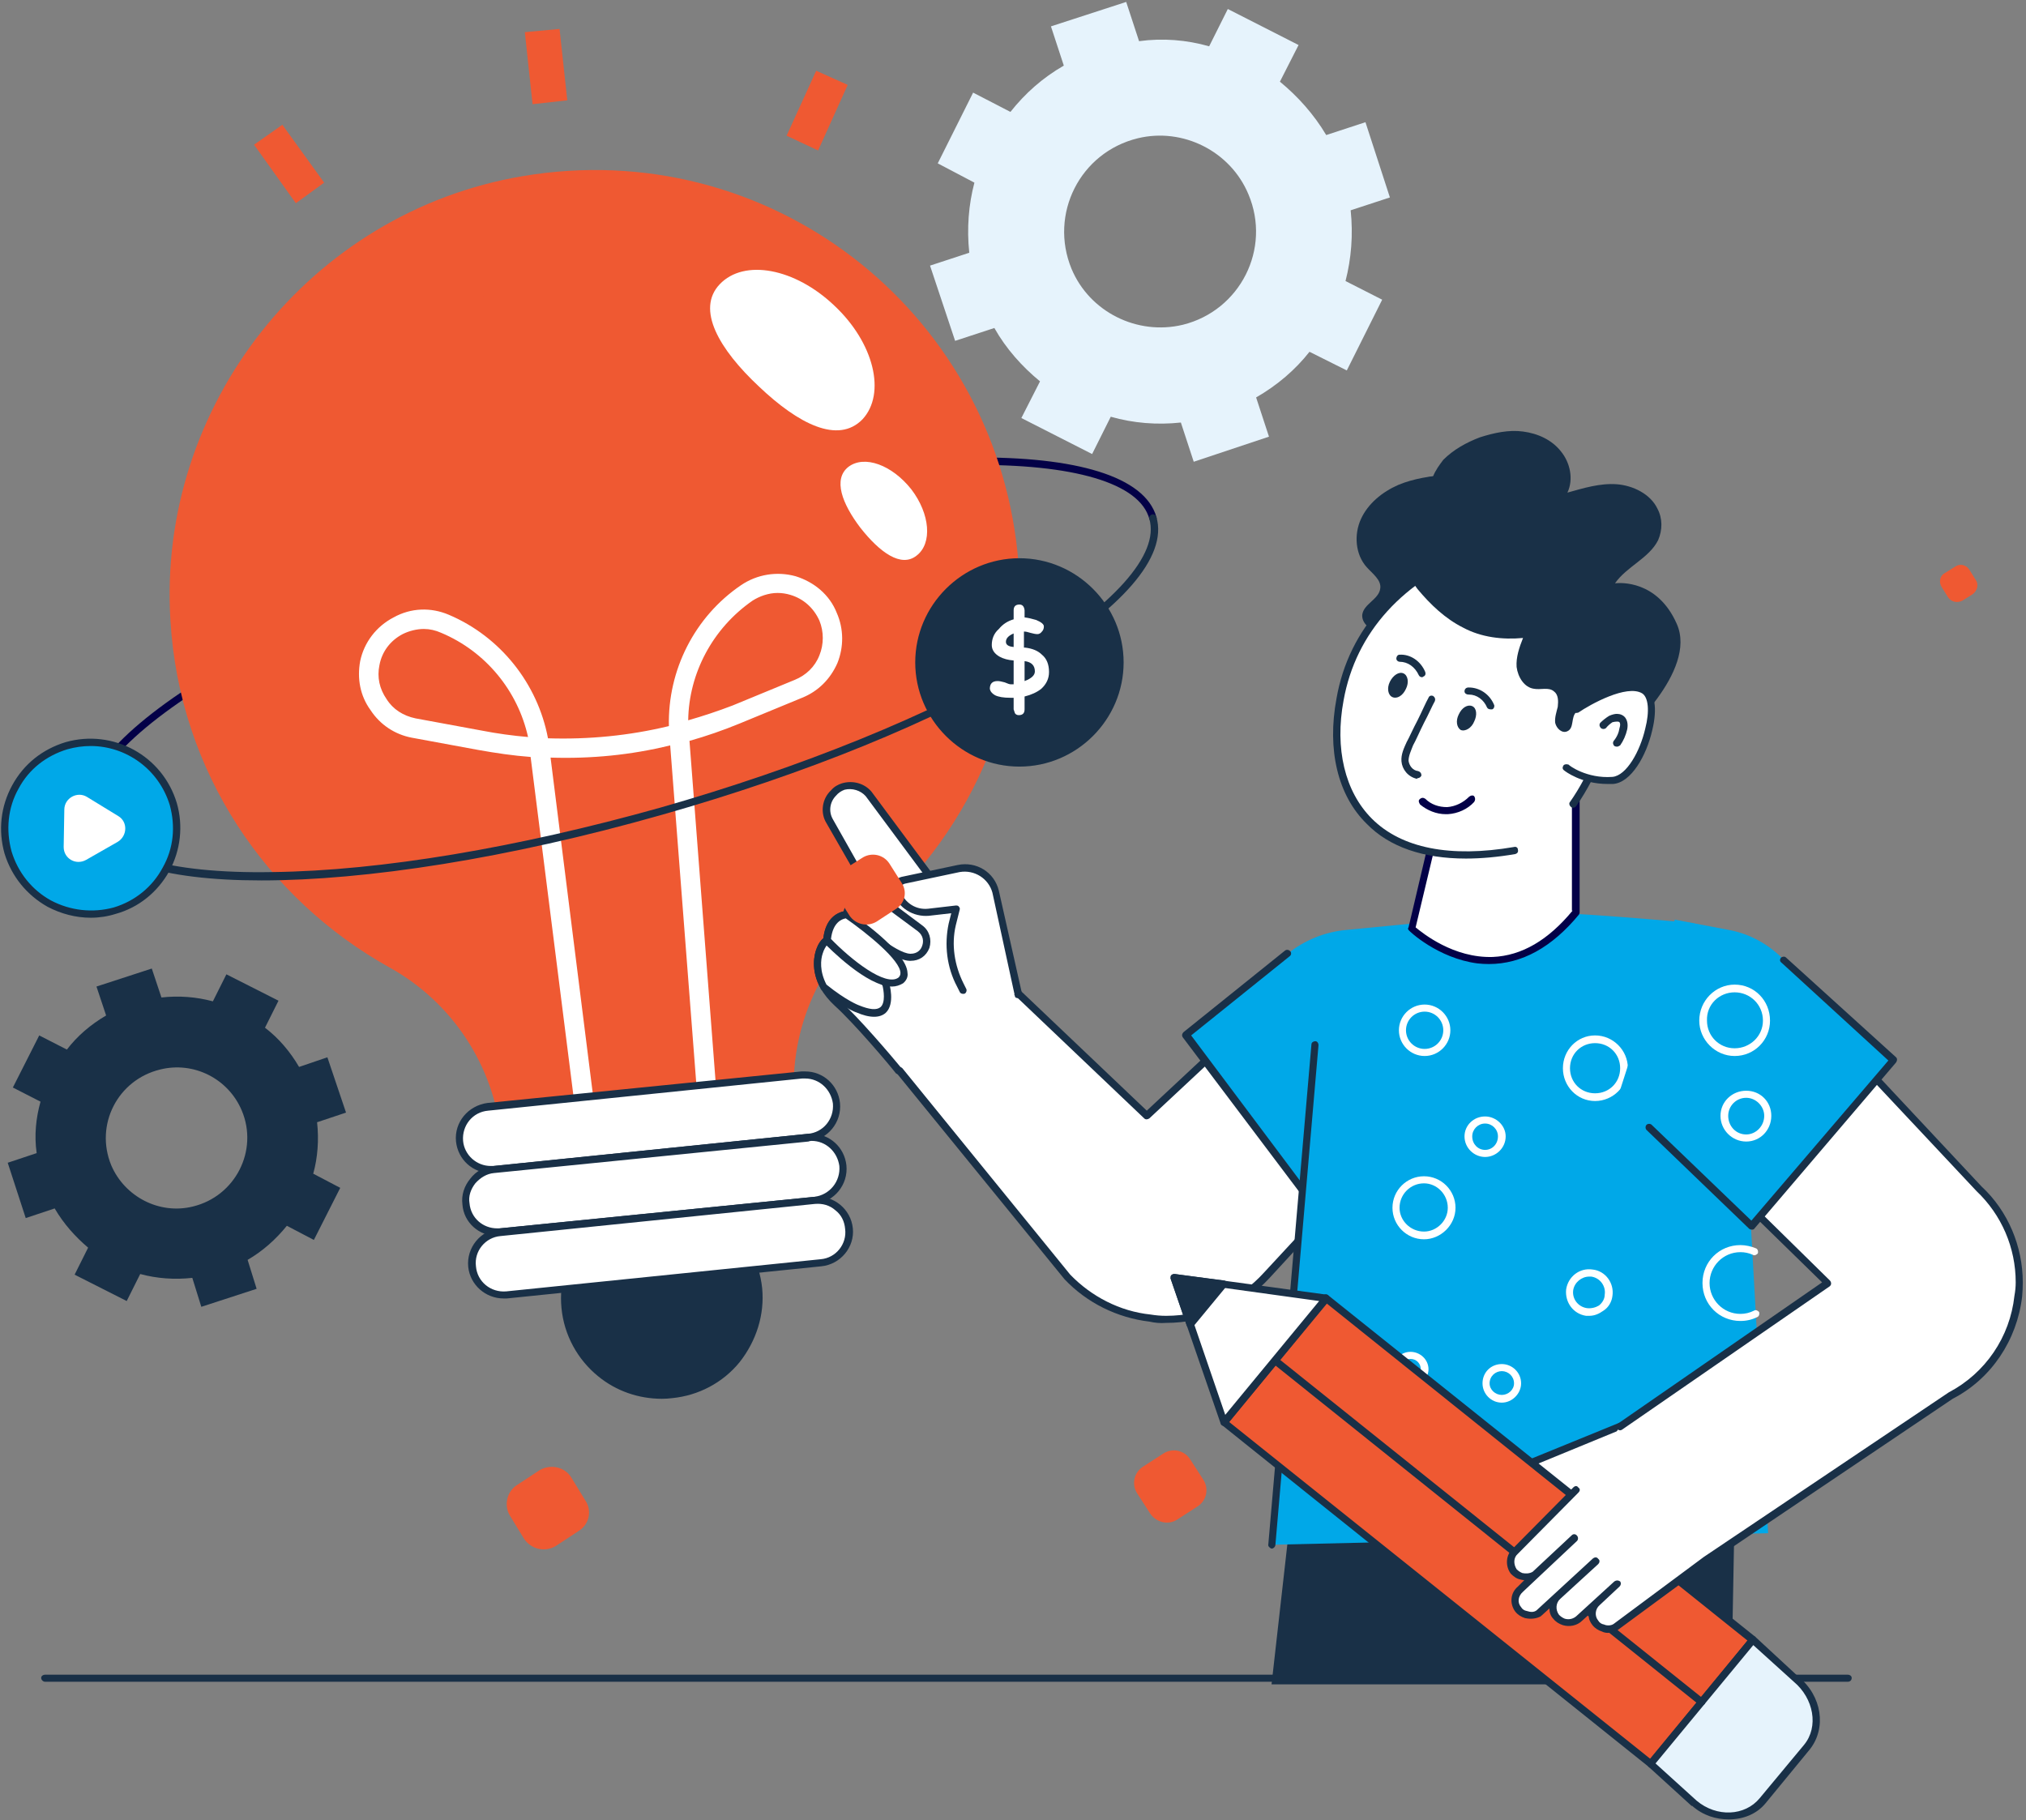
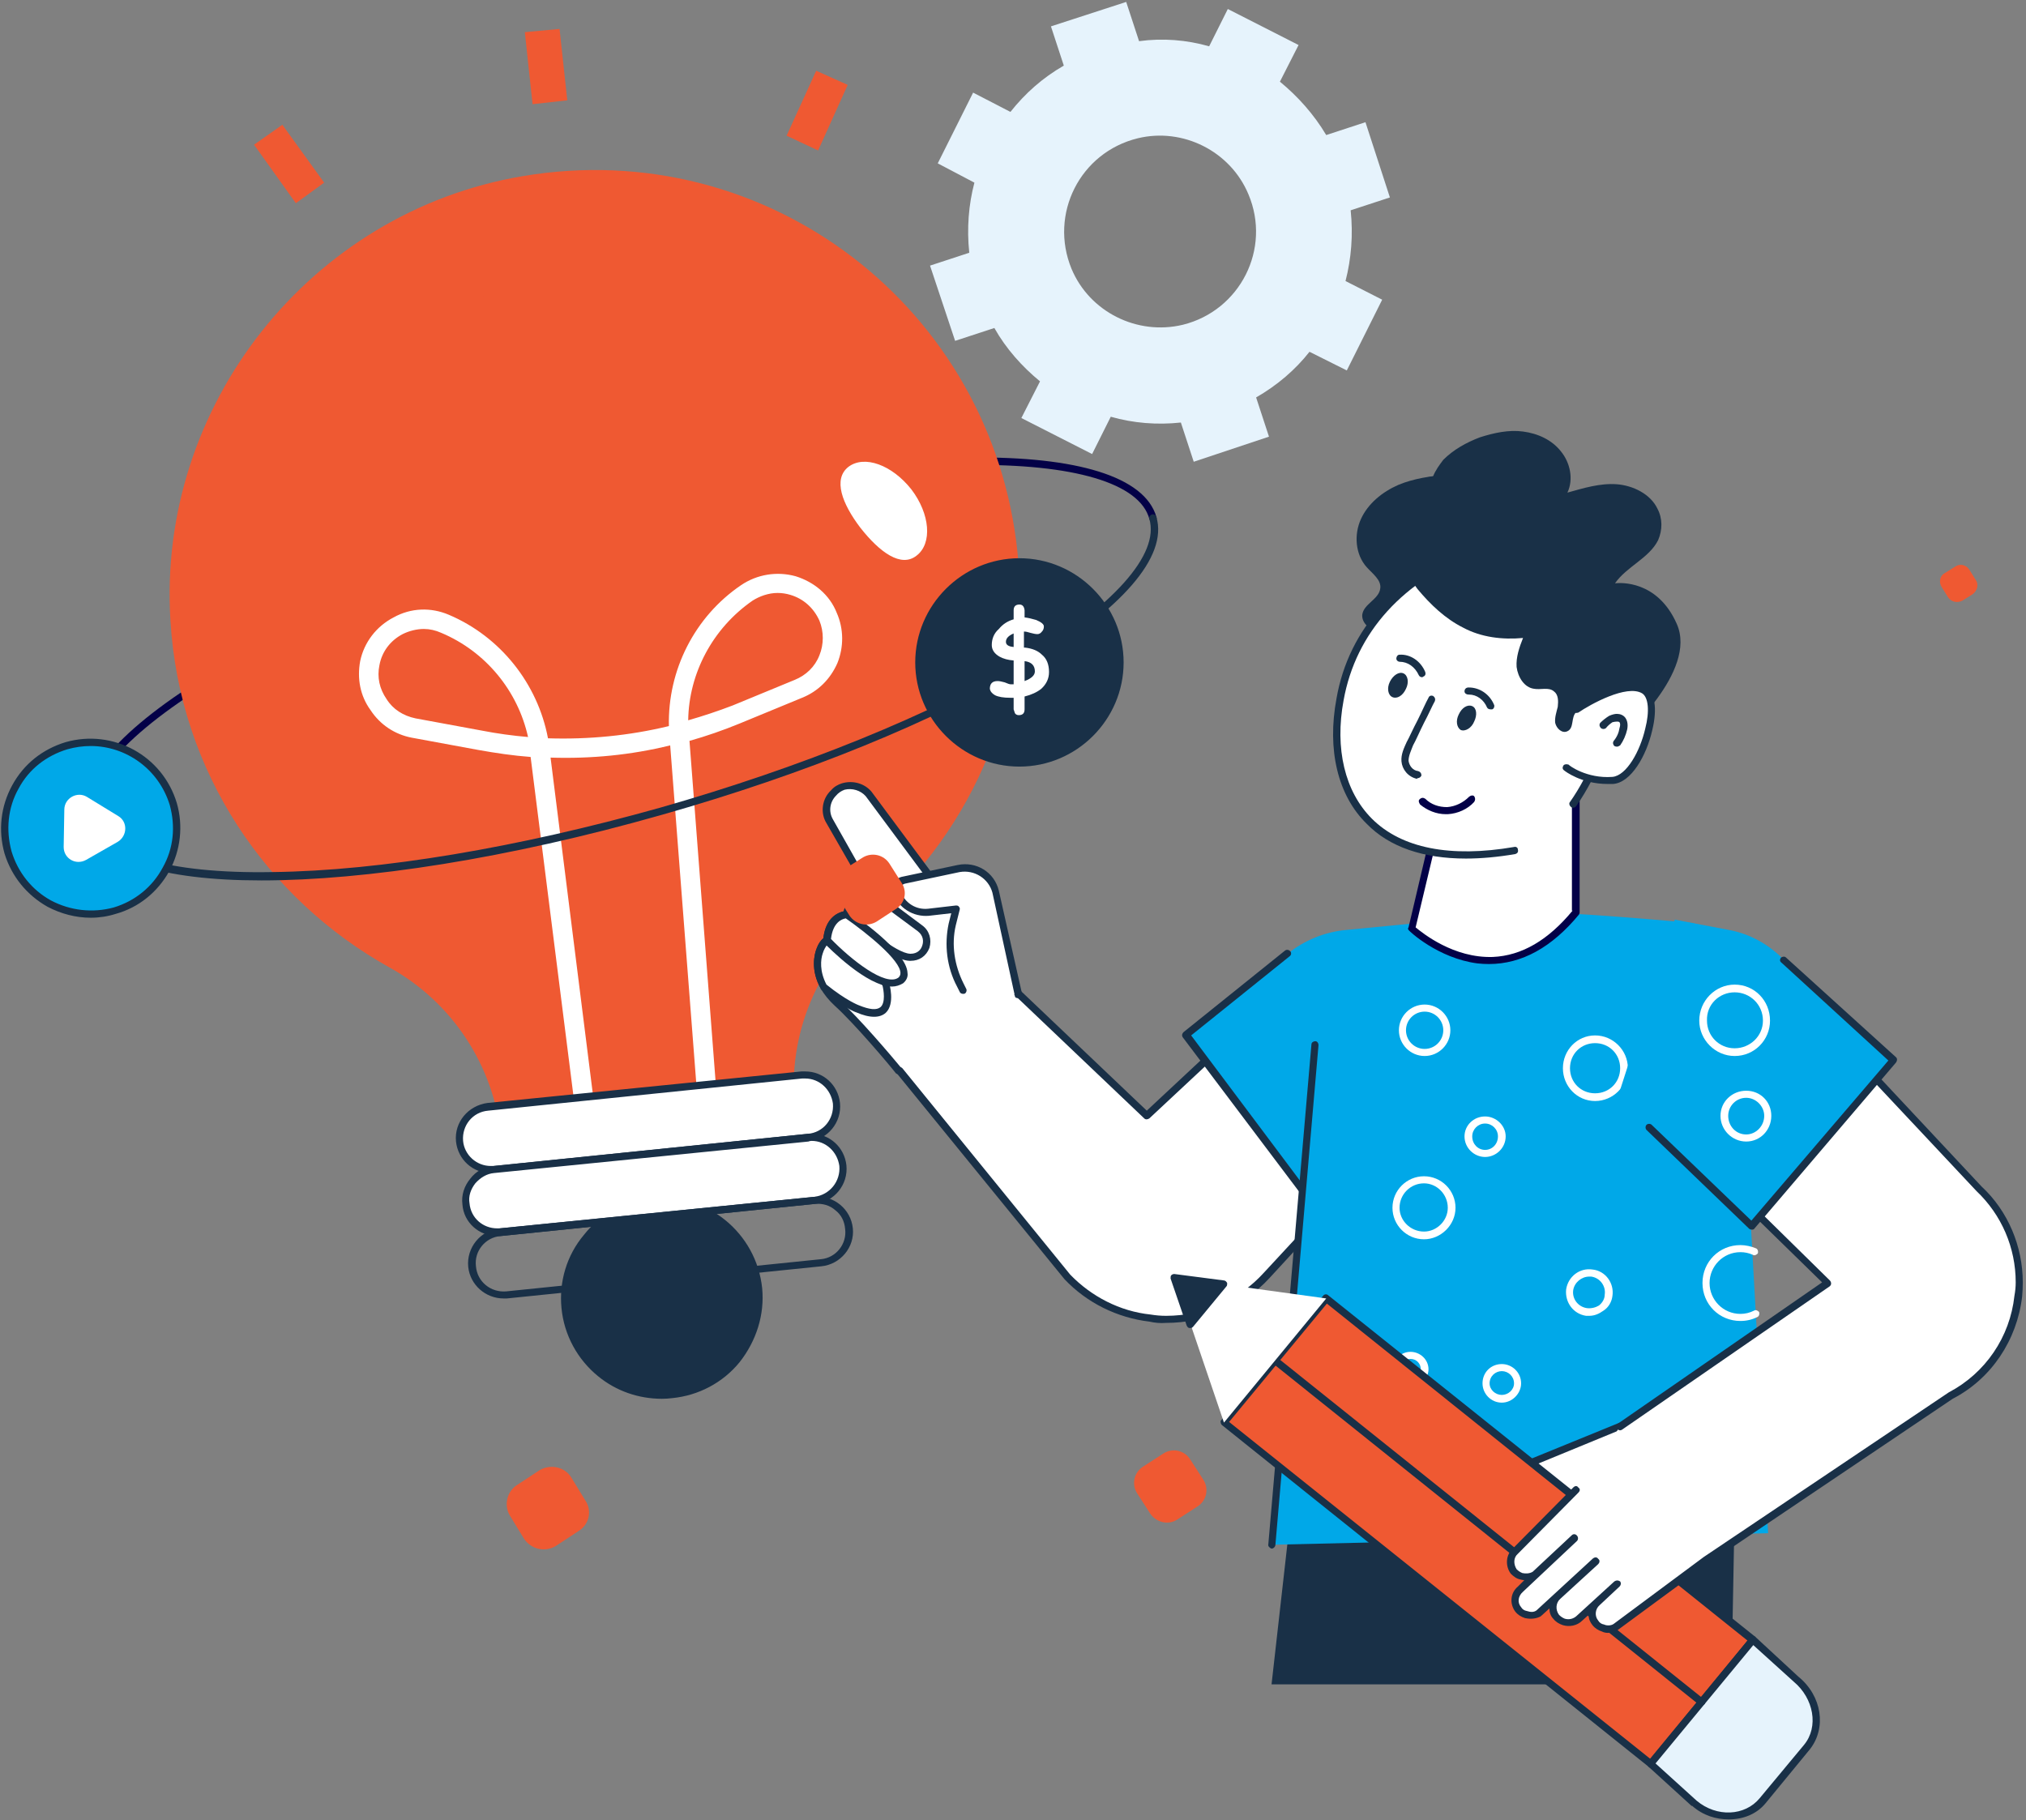
<svg xmlns="http://www.w3.org/2000/svg" version="1.2" viewBox="0 0 315 283" width="315" height="283">
  <rect x="0" y="0" width="315" height="283" fill="#808080" stroke="none" />
  <defs>
    <clipPath clipPathUnits="userSpaceOnUse" id="cp1">
      <path d="m-1187-4416h1600v7814h-1600z" />
    </clipPath>
  </defs>
  <style>.a{fill:#193047}.b{fill:#e6f3fc}.c{fill:#030047}.d{fill:#ef5932}.e{fill:#fff}.f{fill:#00a8e8}.g{fill:#ffcc3d}</style>
  <g clip-path="url(#cp1)">
-     <path fill-rule="evenodd" class="a" d="m4 189.4l-2.8-8.6 4.5-1.5c-0.4-2.8-0.1-5.5 0.6-8l-4.3-2.2 4.1-8.1 4.3 2.2c1.6-2.1 3.7-3.9 6.1-5.3l-1.5-4.5 8.6-2.8 1.5 4.5c2.7-0.3 5.4-0.1 8 0.6l2.1-4.2 8.1 4.1-2.1 4.2c2.1 1.6 3.9 3.7 5.3 6.1l4.4-1.5 2.9 8.6-4.5 1.5c0.3 2.7 0.1 5.5-0.6 8l4.2 2.2-4.1 8.1-4.2-2.2c-1.7 2.1-3.7 3.9-6.1 5.3l1.4 4.5-8.6 2.8-1.4-4.5c-2.8 0.3-5.5 0.1-8.1-0.6l-2.1 4.2-8.1-4.1 2.1-4.2c-2-1.7-3.8-3.7-5.2-6.1zm26-1.8c6.6-1.6 10.2-8.7 7.6-14.9-2.1-5-7.5-7.7-12.7-6.4-6.6 1.6-10.2 8.6-7.6 14.9 2.1 4.9 7.5 7.7 12.7 6.4z" />
    <path fill-rule="evenodd" class="b" d="m148.5 53l-3.9-11.7 6.1-2c-0.4-3.8-0.1-7.5 0.8-10.9l-5.7-3 5.5-11 5.8 3c2.3-2.9 5-5.3 8.3-7.2l-2-6.1 11.7-3.8 2 6.1c3.7-0.5 7.4-0.2 10.9 0.8l2.9-5.8 11 5.6-2.9 5.7c2.8 2.3 5.3 5.1 7.2 8.3l6.1-2 3.8 11.7-6.1 2c0.4 3.8 0.1 7.5-0.8 11l5.7 2.9-5.5 11-5.8-2.9c-2.2 2.8-5 5.2-8.3 7.1l2 6.1-11.7 3.9-2-6.1c-3.7 0.4-7.4 0.1-10.9-0.9l-2.9 5.8-11-5.6 2.9-5.7c-2.8-2.3-5.3-5.1-7.1-8.3zm35.4-2.5c8.9-2.2 13.8-11.8 10.2-20.3-2.8-6.7-10.2-10.4-17.2-8.7-9 2.2-13.8 11.8-10.3 20.3 2.8 6.7 10.2 10.4 17.3 8.7z" />
-     <path class="a" d="m7 261.5h280.3c0.3 0 0.6-0.2 0.6-0.6 0-0.3-0.3-0.5-0.6-0.5h-280.3c-0.3 0-0.6 0.2-0.6 0.5 0 0.3 0.3 0.6 0.6 0.6z" />
    <path class="c" d="m13.7 128q0.1 0 0.2 0c0.3-0.1 0.5-0.4 0.4-0.7-1.6-5.6 5.5-13.5 19.5-21.9 14.4-8.6 34.5-16.7 56.6-23 22.1-6.2 43.4-9.8 60.2-10.1 16.3-0.2 26.6 2.8 28.1 8.4 0.1 0.3 0.4 0.5 0.7 0.4 0.4-0.1 0.5-0.4 0.4-0.7-3.6-12.7-43-12.3-89.7 0.9-22.1 6.3-42.3 14.5-56.8 23.1-14.7 8.8-21.8 17-20.1 23.2 0.1 0.2 0.3 0.4 0.5 0.4z" />
    <path class="a" d="m111.5 214.2c-6.8 4.8-16.2 3.2-21-3.7-4.8-6.8-3.1-16.2 3.7-21 6.8-4.8 16.2-3.1 21 3.7 4.8 6.8 3.2 16.2-3.7 21z" />
    <path fill-rule="evenodd" class="a" d="m93 214c-3.2-2.6-5.3-6.4-5.7-10.6-0.4-4.1 0.8-8.2 3.5-11.4 2.6-3.3 6.4-5.3 10.5-5.7 8.6-0.9 16.3 5.4 17.2 14 0.4 4.1-0.9 8.2-3.5 11.5-2.6 3.2-6.4 5.2-10.5 5.6q-0.8 0.1-1.6 0.1c-3.6 0-7.1-1.2-9.9-3.5zm8.4-26.6c-3.8 0.4-7.3 2.3-9.8 5.3-2.4 3-3.6 6.8-3.2 10.6 0.4 3.9 2.3 7.3 5.3 9.8 3 2.5 6.8 3.6 10.7 3.2 3.8-0.4 7.3-2.3 9.7-5.3 2.5-3 3.6-6.8 3.2-10.6-0.4-3.9-2.2-7.3-5.2-9.8-2.7-2.1-5.9-3.2-9.2-3.2q-0.7-0.1-1.5 0z" />
    <path class="d" d="m60.5 150.4c9.8 5.4 16.3 15.3 17.4 26.4l0.2 1.4 45.6-4.6-0.1-1.4c-1.2-11.3 3.5-22.3 12.1-29.7 15.7-13.6 24.7-34.4 22.5-56.6-3.9-37.9-38.8-65-77-58.5-33 5.6-56.8 35.7-54.7 69.1 1.4 23.6 15 43.3 34 53.9z" />
    <path fill-rule="evenodd" class="e" d="m89.4 172.3l-6.9-54.6c-2.7-0.2-5.4-0.6-8.2-1.1l-10.3-1.9c-2.6-0.5-4.9-2-6.4-4.3-1.6-2.2-2.1-4.9-1.6-7.6 0.6-2.9 2.5-5.4 5.2-6.8 2.7-1.5 5.8-1.6 8.6-0.4 8 3.4 13.8 10.7 15.4 19.2 6.3 0.2 12.6-0.4 18.8-1.9-0.2-8.7 4-17 11.2-21.9 2.5-1.7 5.6-2.2 8.5-1.4 2.9 0.9 5.3 2.9 6.4 5.7 1.1 2.5 1.1 5.3 0.1 7.8-1.1 2.5-3 4.4-5.5 5.4l-9.7 4q-3.9 1.6-7.8 2.7l4.2 54.8c0.1 0.9-0.5 1.6-1.4 1.7-0.8 0-1.5-0.6-1.6-1.4l-4.2-54.4c-6.1 1.5-12.3 2.1-18.6 1.9l6.8 54.1c0.1 0.8-0.5 1.6-1.4 1.7q-0.1 0-0.1 0c-0.8 0-1.5-0.6-1.5-1.3zm-26.8-73.7c-1.9 1-3.2 2.7-3.6 4.8-0.4 1.9 0 3.7 1.1 5.3 1 1.6 2.6 2.6 4.5 3l10.3 1.9q3.6 0.7 7.2 1c-1.6-7.2-6.6-13.3-13.5-16.2-0.9-0.4-1.8-0.6-2.7-0.6-1.1 0-2.3 0.3-3.3 0.8zm54.4-5.2c-6.2 4.3-9.9 11.3-10 18.6q3.5-1 6.9-2.3l9.7-4c1.7-0.7 3.1-2 3.8-3.8 0.7-1.7 0.7-3.7 0-5.4-0.9-2-2.5-3.4-4.5-4q-1-0.3-2-0.3c-1.4 0-2.8 0.5-3.9 1.2z" />
    <path class="e" d="m71.4 177.5c0.3 2.5 2.4 4.4 4.9 4.4q0.2 0 0.5 0l48.9-5c2.6-0.3 4.6-2.7 4.3-5.4-0.2-2.5-2.4-4.4-4.8-4.4q-0.3 0.1-0.5 0.1l-48.9 4.9c-2.7 0.3-4.6 2.7-4.4 5.4z" />
    <path fill-rule="evenodd" class="a" d="m70.9 177.5c-0.3-3 1.9-5.6 4.9-6l48.8-4.9q0.3 0 0.6 0c2.8 0 5.1 2.1 5.4 4.9 0.3 3-1.9 5.7-4.9 6l-48.9 4.9q-0.2 0-0.5 0c-2.8 0-5.1-2.1-5.4-4.9zm53.8-9.8l-48.8 5c-2.4 0.2-4.1 2.3-3.9 4.7 0.2 2.2 2.1 3.9 4.3 3.9q0.2 0 0.4 0l48.9-5c2.4-0.2 4.1-2.3 3.9-4.7-0.3-2.2-2.1-3.9-4.3-3.9q-0.3 0-0.5 0z" />
    <path class="e" d="m72.4 187.2c0.3 2.5 2.4 4.4 4.9 4.4q0.2 0 0.5 0l48.8-5c2.7-0.2 4.7-2.6 4.4-5.3-0.2-2.6-2.4-4.4-4.9-4.4q-0.2 0-0.5 0l-48.8 4.9c-2.7 0.3-4.7 2.7-4.4 5.4z" />
    <path fill-rule="evenodd" class="a" d="m71.9 187.3c-0.2-1.5 0.3-2.9 1.2-4 0.9-1.2 2.2-1.9 3.7-2l48.8-5q0.3 0 0.6 0c2.8 0 5.1 2.1 5.4 4.9 0.3 3-1.9 5.7-4.9 6l-48.9 5q-0.2 0-0.5 0c-2.8 0-5.2-2.1-5.4-4.9zm53.8-9.8l-48.9 4.9c-1.1 0.1-2.1 0.7-2.9 1.6-0.7 0.9-1.1 2-0.9 3.1 0.2 2.3 2.1 3.9 4.3 3.9q0.2 0 0.4 0l48.9-4.9c2.4-0.3 4.1-2.4 3.9-4.8-0.3-2.2-2.1-3.9-4.3-3.9q-0.3 0-0.5 0.1z" />
-     <path class="e" d="m78.8 201.3l48.8-4.9c2.7-0.3 4.7-2.7 4.4-5.4-0.3-2.7-2.7-4.6-5.4-4.4l-48.8 5c-2.7 0.3-4.7 2.7-4.4 5.4 0.3 2.6 2.7 4.6 5.4 4.3z" />
    <path fill-rule="evenodd" class="a" d="m72.8 197c-0.3-3 1.9-5.7 4.9-6l48.9-4.9c3-0.3 5.7 1.9 6 4.9 0.3 2.9-1.9 5.6-4.9 5.9l-48.9 5q-0.2 0-0.5 0c-2.8 0-5.2-2.1-5.5-4.9zm54.8-1.2c2.4-0.2 4.1-2.4 3.8-4.7-0.1-1.2-0.6-2.2-1.5-2.9-0.9-0.8-2-1.1-3.2-1l-48.9 5c-2.3 0.2-4.1 2.3-3.8 4.7 0.2 2.4 2.3 4.1 4.7 3.9z" />
    <path class="d" d="m88.2 15.6l-5.4 0.6-1.2-11.2 5.4-0.5z" />
    <path class="d" d="m127.2 23.4l-4.9-2.3 4.6-10.1 4.9 2.2z" />
    <path class="d" d="m50.4 28.4l-4.4 3.2-6.5-9.1 4.4-3.1z" />
-     <path class="e" d="m129.7 47.5c6.2 5.8 8.1 13.7 4.4 17.7-3.8 3.9-10 0.7-16.1-5.1-6.2-5.8-9.8-12-6.1-15.9 3.8-4 11.7-2.5 17.8 3.3z" />
    <path class="e" d="m133.8 82.1c3 3.8 6.3 6.2 8.7 4.3 2.5-1.9 2.1-6.5-0.8-10.3-3-3.8-7.3-5.4-9.8-3.5-2.4 1.9-1 5.7 1.9 9.5z" />
    <path class="a" d="m40.6 136.9c16.3 0 38.4-3.4 62.3-10.2 22.2-6.3 42.4-14.5 56.9-23.2 14.6-8.7 21.8-16.9 20-23.1-0.1-0.3-0.4-0.5-0.7-0.4-0.3 0.1-0.5 0.4-0.4 0.7 1.6 5.5-5.5 13.5-19.5 21.9-14.4 8.5-34.5 16.7-56.6 23-22.1 6.2-43.4 9.8-60.2 10-16.3 0.3-26.6-2.8-28.1-8.3-0.1-0.3-0.4-0.5-0.7-0.4-0.4 0.1-0.5 0.4-0.4 0.7 1.8 6.2 12 9.3 27.4 9.3z" />
    <path class="a" d="m225.2 73.8c-2.7 0.2-5.4 0.6-7.8 1.6-2.5 1.1-4.7 2.9-5.8 5.3-1.1 2.4-0.9 5.5 0.9 7.5 0.9 1 2.3 2 2.1 3.3-0.2 1.7-2.6 2.4-2.8 4.1-0.1 1.3 1.2 2.3 2.4 2.7 3.2 1.2 7 0.6 9.7-1.4 2.8-2 4.4-5.5 4.2-8.9z" />
    <path class="a" d="m269.2 261.9l0.8-43.4-67.9 4.4-4.4 39z" />
    <path class="e" d="m128.1 153.4q0.7 1.3 2.1 2.6c3 2.7 8.4 9.1 9.6 10.5l26.1 32c3.4 3.6 8 5.9 12.9 6.5q1.3 0.1 2.5 0.1c5.9 0 11.6-2.4 15.7-6.8l25.7-27.9-29.1-11.3-15.3 14.3-20.7-19.6-22.6-30.4c-1-1.1-2.5-1.5-3.9-1.1q-0.9 0.3-1.5 1c-1.2 1.2-1.5 3-0.6 4.4l6.1 10.7c0 0-3.2 0.7-3.4 3.8q0 0-0.1 0c-0.4 0-2.8 0.4-3.1 4-0.7 0.2-2.5 3.6-0.4 7.2z" />
    <path fill-rule="evenodd" class="a" d="m178.7 205.5c-5-0.6-9.7-2.9-13.2-6.6l-25.9-31.8q-0.1-0.1-0.3-0.2c-1-1.3-6.5-7.8-9.5-10.5q-1.4-1.3-2.2-2.7c-1.6-2.8-1-5.3-0.6-6.3 0.2-0.6 0.6-1.2 1-1.5 0.4-3.3 2.3-4 3.2-4.2 0.4-2 1.9-3.1 3.1-3.6l-5.8-10.1c-1-1.6-0.7-3.8 0.7-5.1 0.5-0.6 1.1-0.9 1.7-1.1 1.7-0.5 3.5 0 4.6 1.3l22.5 30.3 20.3 19.3 15-14c0.1-0.1 0.3-0.2 0.6-0.1l29 11.3q0.3 0.1 0.3 0.4 0.1 0.3-0.1 0.5l-25.7 27.9c-4.1 4.5-10 7-16.1 7q-1.3 0.1-2.6-0.2zm15.1-45.7l-15.1 14.1c-0.3 0.2-0.6 0.2-0.8 0l-20.7-19.7q-0.1 0-0.1-0.1l-22.5-30.3c-0.8-0.9-2.1-1.3-3.3-1q-0.8 0.3-1.3 0.9c-1 1-1.2 2.5-0.5 3.7l6.1 10.8q0.2 0.2 0.1 0.5-0.1 0.2-0.4 0.3c0 0-2.8 0.6-3 3.3-0.1 0.3-0.3 0.5-0.6 0.5q0 0 0 0c-0.3 0-2.3 0.2-2.6 3.4 0 0.3-0.1 0.5-0.4 0.5-0.1 0.1-0.5 0.6-0.8 1.6-0.3 0.9-0.5 2.8 0.7 4.8q0.7 1.3 2 2.5c2.9 2.6 8 8.6 9.4 10.3q0.2 0.1 0.3 0.2l26.1 32.1c3.3 3.4 7.7 5.7 12.5 6.2q1.2 0.2 2.4 0.2c5.8 0 11.3-2.4 15.2-6.7l25.2-27.2z" />
    <path class="e" d="m157.6 153.8l0.3-0.2z" />
    <path class="c" d="m157.6 154.4q0.2 0 0.3-0.1l0.3-0.2c0.3-0.2 0.3-0.6 0.1-0.8-0.2-0.3-0.5-0.3-0.8-0.2l-0.2 0.2q-0.2 0.2-0.3 0.4 0 0.3 0.2 0.5 0.2 0.2 0.4 0.2z" />
    <path class="e" d="m137.7 152.8c0 0 2.1 6.8-4.4 4 0 0-2-0.6-5.2-3.4-2.1-3.6-0.3-7 0.5-7.2z" />
    <path fill-rule="evenodd" class="a" d="m133.1 157.4c-0.1 0-2.1-0.8-5.4-3.5q-0.1-0.1-0.1-0.2c-1.6-2.9-1-5.4-0.6-6.3 0.1-0.3 0.7-1.5 1.4-1.7 0.2-0.1 0.3 0 0.5 0.1l9.1 6.6q0.1 0.1 0.2 0.3c0.1 0.3 1 3.4-0.5 4.8q-0.7 0.6-1.8 0.6-1.2 0-2.8-0.7zm-4.5-10.5c-0.2 0.3-0.5 0.7-0.7 1.4-0.3 0.9-0.5 2.7 0.6 4.8 3.1 2.5 5 3.2 5 3.2 1.7 0.7 2.8 0.8 3.4 0.3 0.8-0.7 0.5-2.6 0.3-3.4z" />
    <path class="e" d="m141.5 148.9q0 0 0 0c-3-0.2-9.8-6.7-9.8-6.7 0.2-3.1 3.5-3.7 3.5-3.7l7.9 5.9c1.9 1.4 0.8 4.6-1.6 4.5z" />
    <path fill-rule="evenodd" class="a" d="m141.5 149.4v-0.5 0.5h-0.1c-3.1-0.1-9.4-6.1-10.1-6.8q-0.2-0.2-0.2-0.4c0.3-2.8 2.7-4.1 4-4.3q0.2-0.1 0.4 0.1l7.9 5.9c1.1 0.8 1.5 2.2 1.1 3.5-0.5 1.3-1.6 2-2.9 2q-0.1 0-0.1 0zm-9.2-7.4c2 1.9 7 6.2 9.2 6.3q0 0 0.1 0c1 0 1.6-0.6 1.8-1.3 0.2-0.6 0.2-1.5-0.7-2.2l-7.7-5.7c-0.6 0.2-2.4 0.9-2.7 2.9z" />
    <path class="e" d="m140 152.4c-3.1 2.5-11.4-6.2-11.4-6.2 0.2-3.6 2.6-3.9 3-4 0 0 11.6 7.8 8.4 10.2z" />
    <path fill-rule="evenodd" class="a" d="m128.1 146.6q-0.2-0.2-0.1-0.4c0.3-4.2 3.2-4.5 3.6-4.6q0.2 0.1 0.3 0.1c1 0.7 9.1 6.2 9.2 9.6 0.1 0.6-0.2 1.2-0.7 1.6-0.5 0.3-1.1 0.5-1.7 0.5-3.9 0-9.8-6-10.6-6.8zm1.1-0.6c3.1 3.2 8.5 7.5 10.5 6 0.2-0.2 0.3-0.4 0.3-0.7 0-2-5.2-6.2-8.5-8.5-0.6 0.1-2 0.6-2.3 3.2z" />
    <path class="e" d="m158.3 154.7l-3.5-16.1c-0.7-2.5-3.2-4.1-5.8-3.6l-8.5 1.8c-0.9 0.2-1.4 1.1-1 2 0.7 2 2.7 3.2 4.9 3l4.2-0.5-0.5 2.4c-0.8 3.2-0.3 6.6 1.2 9.5l0.4 0.8" />
    <path class="a" d="m158.3 155.2q0.1 0.1 0.1 0c0.3 0 0.5-0.3 0.5-0.7l-3.6-16c-0.7-2.9-3.5-4.6-6.4-4l-8.5 1.8c-0.6 0.1-1.1 0.4-1.4 1-0.3 0.5-0.3 1.1-0.1 1.6 0.8 2.3 3.1 3.7 5.5 3.5l3.5-0.4-0.4 1.6c-0.7 3.3-0.3 6.8 1.3 9.8l0.4 0.8c0.1 0.3 0.5 0.4 0.8 0.3 0.2-0.1 0.4-0.5 0.2-0.8l-0.4-0.8c-1.4-2.8-1.9-6-1.2-9l0.6-2.4q0.1-0.3-0.1-0.5c-0.1-0.2-0.3-0.2-0.5-0.2l-4.3 0.5c-1.9 0.2-3.6-0.9-4.3-2.7q-0.1-0.4 0.1-0.7c0.1-0.3 0.3-0.4 0.6-0.5l8.5-1.8c2.3-0.4 4.5 1 5.1 3.2l3.5 16.1c0 0.2 0.2 0.3 0.5 0.3z" />
    <path class="f" d="m221.7 143.4l-12.4 1.2c-3.3 0.3-6.5 1.6-9.1 3.7l-15.8 12.6 20.8 27.6 24.3-22.6z" />
    <path class="a" d="m205.2 189.1q0.2 0 0.4-0.1l24.3-22.6c0.2-0.3 0.3-0.6 0-0.9-0.2-0.2-0.5-0.2-0.8 0l-23.9 22.2-20-26.7 15.3-12.3c0.3-0.2 0.3-0.6 0.1-0.8-0.2-0.2-0.5-0.3-0.8-0.1l-15.8 12.7c-0.2 0.2-0.3 0.5-0.1 0.8l20.8 27.6q0.2 0.2 0.4 0.2 0 0 0.1 0z" />
    <path class="f" d="m235.8 141.8c6.8-0.2 27.1 1.7 27.1 1.7 4 0.7 7 5 7.2 9.1l4.8 85.8-77.2 1.8 7.4-86.9c0.4-4.3 3.6-7.7 7.8-8.2 0 0 17.1-3.2 22.9-3.3z" />
    <path fill-rule="evenodd" class="e" d="m261.2 226.1c-2.8-0.4-4.7-3-4.3-5.7 0.4-2.8 2.9-4.7 5.7-4.4 1.3 0.2 2.5 0.9 3.3 2 0.8 1.1 1.2 2.4 1 3.7-0.2 1.4-0.9 2.5-1.9 3.4-0.9 0.6-2 1-3.1 1q-0.3 0-0.7 0zm-3.2-5.6c-0.3 2.1 1.2 4.1 3.3 4.4 1.1 0.1 2.1-0.1 2.9-0.8 0.9-0.6 1.4-1.5 1.6-2.5 0.1-1.1-0.2-2.1-0.8-2.9-0.6-0.9-1.5-1.4-2.6-1.6q-0.2 0-0.5 0c-1.9 0-3.6 1.4-3.9 3.4z" />
    <path class="e" d="m200.7 214q0 0 0.1 0c2.4-0.5 4.2-2.6 4.2-5.2 0-2.2-1.4-4.2-3.5-4.9-0.3-0.1-0.7 0.2-0.7 0.5 0 0.3 0.2 0.5 0.4 0.6 1.6 0.6 2.7 2.1 2.7 3.9 0 1.9-1.4 3.6-3.3 4-0.3 0.1-0.5 0.4-0.5 0.7 0 0.2 0.3 0.4 0.6 0.4z" />
    <path class="a" d="m197.7 240.8c0.3 0 0.6-0.3 0.6-0.6l6.7-77.7c0-0.3-0.2-0.6-0.5-0.6-0.3 0-0.6 0.2-0.6 0.5l-6.7 77.7c-0.1 0.3 0.2 0.6 0.5 0.7q0 0 0 0z" />
    <path class="e" d="m245 122.6v19.3c-12.4 15.2-25.5 2.5-25.5 2.5l6.1-25.5z" />
    <path fill-rule="evenodd" class="c" d="m229.7 149.8c-6.1-0.8-10.6-5-10.7-5.2-0.1-0.1-0.1-0.3 0-0.4l6-25.5c0.1-0.3 0.4-0.5 0.7-0.4l19.4 3.7c0.3 0.1 0.5 0.3 0.5 0.6v19.3q0 0.1-0.1 0.3c-4.2 5.1-8.9 7.7-14 7.7q-0.9 0-1.8-0.1zm14.7-8.2v-18.5l-18.4-3.6-5.9 24.7c1.1 0.9 5.9 4.8 12 4.6 4.5-0.2 8.6-2.6 12.4-7.2z" />
    <path class="e" d="m244.6 125c6.9-9.9 9.1-26.1 9.1-26.1l-23.7-13.7c-0.6 0.4-18.4 5.2-21.7 23.6-2.4 13.6 4.1 27.5 27.2 23.5" />
    <path class="a" d="m227.9 133.5q3.6 0 7.7-0.7c0.3-0.1 0.5-0.3 0.4-0.7 0-0.3-0.3-0.5-0.6-0.4-9.9 1.7-17.5 0.2-22.1-4.4-4.2-4.2-5.8-10.9-4.4-18.4 1.9-10.6 9.3-18.7 20.8-23q0.2-0.1 0.3-0.1l23.1 13.4c-0.4 2.5-2.8 16.7-9 25.5-0.2 0.2-0.1 0.6 0.2 0.8 0.2 0.2 0.6 0.1 0.8-0.2 6.9-9.9 9.1-25.7 9.1-26.3 0.1-0.3 0-0.5-0.2-0.6l-23.7-13.7c-0.2-0.1-0.4-0.1-0.6 0q0 0-0.4 0.2c-11.9 4.4-19.6 12.8-21.5 23.7-1.5 8 0.2 15.1 4.7 19.5 3.5 3.6 8.8 5.4 15.4 5.4z" />
    <path class="a" d="m216.6 83.3c0.4 3 1.9 5.8 3.8 8.3 2 2.4 4.3 4.6 7.1 6 2.8 1.5 6.1 1.9 9.3 1.6-0.6 1.5-1.1 3-1 4.5 0.2 1.6 1.2 3.2 2.7 3.4 1 0.2 2.3-0.3 3.1 0.4 0.7 0.5 0.7 1.5 0.6 2.4-0.2 0.8-0.5 1.7-0.4 2.5 0.2 0.9 1.1 1.7 1.9 1.3 1.1-0.5 0.5-2.2 1.4-3 0.7-0.7 1.8 0.5 2.5 0.9q2.3 1.5 4.6 3c0 0 11.8-10.2 8.5-17.6-3-6.8-8.8-6.4-9.6-6.3 1.8-2.6 5.3-3.9 6.7-6.7 0.7-1.6 0.7-3.4-0.1-4.9-1.1-2.3-3.8-3.6-6.3-3.8-2.6-0.2-5.2 0.6-7.7 1.3 1-2.1 0.4-4.7-1-6.4-1.4-1.8-3.6-2.8-5.9-3.1-2.2-0.3-4.5 0.2-6.7 0.9-2.1 0.8-4.1 1.9-5.7 3.5-0.6 0.8-1.2 1.6-1.6 2.6-1 0.1-1.9 0.4-2.8 1-2.5 1.8-3.6 5.1-3.4 8.2z" />
    <path class="a" d="m218.6 107.1c-0.5 1.1-1.4 1.6-2.1 1.3-0.7-0.3-0.9-1.4-0.4-2.4 0.5-1 1.4-1.6 2.1-1.3 0.7 0.3 0.9 1.4 0.4 2.4z" />
    <path class="e" d="m217.6 102.4c1.5-0.1 2.9 0.9 3.5 2.3" />
    <path class="a" d="m221.1 105.3q0.1 0 0.2-0.1c0.3-0.1 0.4-0.4 0.3-0.7-0.7-1.7-2.3-2.8-4-2.7-0.3 0-0.5 0.3-0.5 0.6 0 0.3 0.3 0.5 0.5 0.5 1.3 0 2.4 0.8 3 2.1 0.1 0.2 0.3 0.3 0.5 0.3z" />
    <path class="a" d="m229.2 112.2c-0.4 1-1.4 1.6-2.1 1.3-0.6-0.4-0.8-1.4-0.3-2.4 0.5-1.1 1.4-1.6 2.1-1.3 0.7 0.3 0.8 1.4 0.3 2.4z" />
    <path class="e" d="m228.3 107.4c1.4 0 2.8 0.9 3.5 2.4" />
    <path class="a" d="m231.8 110.3q0.1 0 0.2 0c0.3-0.1 0.4-0.5 0.3-0.7-0.7-1.7-2.3-2.7-3.9-2.7q-0.1 0-0.1 0c-0.3 0-0.6 0.2-0.6 0.6 0 0.3 0.3 0.5 0.6 0.5q0 0 0.1 0c1.2 0 2.3 0.8 2.8 2 0.1 0.2 0.3 0.3 0.6 0.3z" />
    <path class="e" d="m245.1 110.3c0 0 7.3-4.9 10.5-3 3.2 1.9-0.5 13.7-4.8 14-4.3 0.4-7.3-1.9-7.3-1.9" />
    <path class="a" d="m249.9 121.9q0.5 0 0.9 0c2.8-0.2 5.2-4.4 6.1-8.4 0.8-3.3 0.4-5.8-1-6.7-3.4-2-10.4 2.5-11.2 3-0.2 0.2-0.3 0.5-0.1 0.8 0.1 0.3 0.5 0.3 0.8 0.2 1.9-1.3 7.5-4.4 9.9-3 1 0.6 1.2 2.8 0.5 5.5-0.8 3.5-2.9 7.3-5.1 7.5-4 0.3-6.8-1.8-6.8-1.9-0.3-0.1-0.6-0.1-0.8 0.1-0.2 0.3-0.2 0.6 0.1 0.8 0.1 0.1 2.7 2.1 6.7 2.1z" />
    <path class="a" d="m251.4 116.1c0.2 0 0.3-0.1 0.5-0.2 0.5-0.7 0.9-1.6 1.1-2.5q0.2-1.1-0.3-1.8c-0.3-0.4-0.8-0.6-1.3-0.6q-0.5 0-1.2 0.3c-0.5 0.3-1 0.7-1.4 1.1-0.2 0.3-0.1 0.6 0.1 0.8 0.2 0.2 0.6 0.2 0.8 0q0.4-0.5 1-0.9 0.4-0.1 0.7-0.1c0.1 0 0.3 0 0.4 0.1q0.2 0.3 0 0.9c-0.1 0.7-0.4 1.4-0.9 2-0.2 0.3-0.1 0.6 0.1 0.8q0.2 0.1 0.4 0.1z" />
    <path class="e" d="m222.6 108.7c-0.7 1.5-2.7 5.5-3.4 6.9-0.4 0.9-0.8 1.8-0.7 2.8 0.1 0.9 0.8 1.9 1.9 2.1" />
    <path class="a" d="m220.4 121c0.3 0 0.5-0.2 0.6-0.4 0-0.4-0.2-0.6-0.5-0.7-0.9-0.1-1.4-0.9-1.5-1.6 0-0.8 0.4-1.6 0.7-2.4 0.4-0.7 1-2.1 1.7-3.5 0.7-1.3 1.3-2.7 1.7-3.4 0.1-0.3 0-0.6-0.3-0.8-0.3-0.1-0.6 0-0.7 0.3-0.4 0.7-1 2.1-1.7 3.5-0.7 1.3-1.3 2.7-1.7 3.4-0.4 0.9-0.9 1.9-0.8 3 0.1 1.2 1 2.4 2.4 2.7q0.1-0.1 0.1-0.1z" />
    <path class="c" d="m224.8 126.6q0.2 0 0.3 0c1.6-0.1 3.1-0.8 4.1-1.9 0.2-0.3 0.2-0.6 0-0.9-0.2-0.2-0.6-0.1-0.8 0.1-0.9 0.9-2.1 1.5-3.4 1.6-1.3 0-2.5-0.4-3.4-1.3-0.3-0.2-0.6-0.2-0.9 0.1-0.2 0.2-0.1 0.5 0.1 0.8 1.1 0.9 2.5 1.5 4 1.5z" />
    <path fill-rule="evenodd" class="e" d="m243 166.1c0-2.8 2.2-5.1 5-5.1 2.8 0 5.1 2.3 5.1 5.1 0 2.8-2.3 5.1-5.1 5.1-2.8 0-5-2.3-5-5.1zm1.1 0c0 2.2 1.7 3.9 3.9 3.9 2.2 0 3.9-1.7 3.9-3.9 0-2.2-1.7-3.9-3.9-3.9-2.2 0-3.9 1.7-3.9 3.9z" />
    <path fill-rule="evenodd" class="e" d="m246.6 204.6c-2-0.3-3.3-2.1-3.1-4.1 0.3-2 2.1-3.4 4.1-3.1 2 0.2 3.4 2.1 3.1 4.1-0.1 0.9-0.6 1.8-1.4 2.3-0.7 0.5-1.4 0.8-2.2 0.8-0.2 0-0.3 0-0.5 0zm-2-4c-0.2 1.4 0.8 2.6 2.1 2.8 0.7 0.1 1.4-0.1 1.9-0.4 0.5-0.4 0.9-1 0.9-1.7 0.2-1.3-0.7-2.6-2.1-2.8q-0.1 0-0.3 0c-1.2 0-2.3 0.9-2.5 2.1z" />
    <path fill-rule="evenodd" class="e" d="m216.5 187.8c0-2.7 2.2-4.9 4.9-4.9 2.7 0 4.9 2.2 4.9 4.9 0 2.7-2.3 4.9-4.9 4.9-2.7 0-4.9-2.2-4.9-4.9zm1.1 0c0 2 1.7 3.7 3.8 3.7 2 0 3.7-1.7 3.7-3.7 0-2.1-1.7-3.8-3.7-3.8-2.1 0-3.8 1.7-3.8 3.8z" />
    <path fill-rule="evenodd" class="e" d="m216.6 212.9c0-1.5 1.2-2.7 2.7-2.7 1.5 0 2.8 1.2 2.8 2.7 0 1.5-1.3 2.7-2.8 2.7-1.5 0-2.7-1.2-2.7-2.7zm1.1 0c0 0.9 0.8 1.6 1.6 1.6 0.9 0 1.6-0.7 1.6-1.6 0-0.9-0.7-1.6-1.6-1.6-0.8 0-1.6 0.7-1.6 1.6z" />
    <path class="e" d="m270.6 205.4q1.4 0 2.6-0.6c0.3-0.1 0.4-0.5 0.3-0.8-0.2-0.2-0.5-0.4-0.8-0.2q-1 0.5-2.1 0.5c-2.7 0-4.8-2.2-4.8-4.8 0-2.6 2.1-4.8 4.8-4.8q1 0 1.9 0.4c0.3 0.2 0.6 0 0.8-0.2 0.1-0.3 0-0.7-0.3-0.8-0.7-0.3-1.6-0.5-2.4-0.5-3.3 0-5.9 2.6-5.9 5.9 0 3.3 2.6 5.9 5.9 5.9z" />
    <path fill-rule="evenodd" class="e" d="m227.7 176.7c0-1.7 1.4-3.1 3.2-3.1 1.7 0 3.2 1.4 3.2 3.1 0 1.8-1.5 3.2-3.2 3.2-1.7 0-3.2-1.4-3.2-3.2zm1.2 0c0 1.2 0.9 2.1 2 2.1 1.1 0 2-0.9 2-2.1 0-1.1-0.9-2-2-2-1.1 0-2 0.9-2 2z" />
    <path fill-rule="evenodd" class="e" d="m217.5 160.2c0-2.2 1.8-4 4-4 2.2 0 4 1.8 4 4 0 2.2-1.8 4-4 4-2.2 0-4-1.8-4-4zm1.1 0c0 1.6 1.3 2.9 2.9 2.9 1.6 0 2.9-1.3 2.9-2.9 0-1.6-1.3-2.9-2.9-2.9-1.6 0-2.9 1.3-2.9 2.9z" />
    <path fill-rule="evenodd" class="e" d="m230.5 215.1c0-1.7 1.3-3 3-3 1.6 0 3 1.3 3 3 0 1.6-1.4 3-3 3-1.7 0-3-1.4-3-3zm1.1 0c0 1 0.9 1.8 1.9 1.8 1 0 1.9-0.8 1.9-1.8 0-1.1-0.9-1.9-1.9-1.9-1 0-1.9 0.8-1.9 1.9z" />
    <path class="e" d="m251.8 221.8l-17.9 7.3c-1.5 0.4-2.3 2-1.7 3.4 0.3 0.8 0.9 1.3 1.6 1.5 0.4 0.1 0.8 0.2 1.2 0.1l11.6 0.8" />
    <path class="a" d="m246.6 235.4c0.3 0 0.5-0.2 0.6-0.5 0-0.3-0.3-0.6-0.6-0.6l-11.6-0.8q0 0-0.1 0-0.5 0.1-1 0c-0.5-0.2-1-0.6-1.2-1.2-0.2-0.5-0.2-1.1 0-1.6 0.3-0.5 0.8-0.9 1.3-1l18-7.4c0.3-0.1 0.5-0.4 0.4-0.7-0.2-0.3-0.5-0.5-0.8-0.3l-17.9 7.3c-0.9 0.2-1.6 0.8-2 1.6-0.4 0.8-0.4 1.7-0.1 2.5 0.4 0.9 1.1 1.6 2 1.8q0.7 0.2 1.4 0.1l11.5 0.8q0.1 0 0.1 0z" />
    <path class="d" d="m190.3 221.2l15.9-19.3 66.3 53.1-15.8 19.3z" />
    <path fill-rule="evenodd" class="a" d="m256.3 274.7l-66.3-53.1q-0.2-0.2-0.2-0.4-0.1-0.2 0.1-0.4l15.8-19.3c0.2-0.3 0.6-0.3 0.8-0.1l66.4 53.1q0.1 0.2 0.2 0.4 0 0.3-0.2 0.5l-15.8 19.3c-0.1 0.1-0.3 0.2-0.4 0.2q-0.2 0-0.4-0.2zm-50-72l-15.2 18.4 65.5 52.4 15.1-18.4z" />
    <path class="b" d="m263.4 280.4l-6.7-6.1 15.8-19.3 6.8 6.1c3.4 2.8 4.1 7.5 1.6 10.5l-6.8 8.4c-2.5 3-7.3 3.2-10.7 0.4z" />
    <path fill-rule="evenodd" class="a" d="m263.1 280.8h-0.1l-6.7-6.1c-0.2-0.2-0.3-0.6-0.1-0.8l15.9-19.3q0.1-0.2 0.4-0.2 0.2 0 0.4 0.1l6.7 6.2c3.7 3 4.4 8 1.8 11.3l-6.9 8.4c-1.4 1.7-3.5 2.5-5.7 2.5-2 0-4-0.6-5.7-2.1zm-5.7-6.6l6.4 5.8c3.1 2.6 7.5 2.4 9.8-0.4l6.9-8.3c2.3-2.8 1.5-7.2-1.6-9.8l-6.3-5.7z" />
    <path class="g" d="m198.3 211.5l66.3 53.1" />
    <path class="a" d="m264.6 265.2c0.1 0 0.3-0.1 0.4-0.2 0.2-0.2 0.2-0.6-0.1-0.8l-66.3-53.1c-0.3-0.2-0.6-0.2-0.8 0.1-0.2 0.2-0.2 0.6 0.1 0.8l66.3 53.1q0.2 0.1 0.4 0.1z" />
    <path class="e" d="m190.3 221.2l-5.2-15.3-2.5-7.3 7.6 1.1 16 2.2z" />
-     <path fill-rule="evenodd" class="a" d="m190.2 221.7c-0.2 0-0.4-0.2-0.4-0.3l-7.8-22.6c0-0.2 0-0.4 0.1-0.5 0.2-0.2 0.4-0.2 0.6-0.2l23.5 3.2c0.3 0 0.4 0.2 0.5 0.4 0.1 0.1 0 0.4-0.1 0.5l-15.8 19.3c-0.1 0.1-0.3 0.2-0.5 0.2q0 0-0.1 0zm-6.8-22.4l7.1 20.7 14.6-17.7z" />
    <path class="a" d="m185.1 205.9l-2.5-7.3 7.6 1.1z" />
    <path fill-rule="evenodd" class="a" d="m185 206.5c-0.3 0-0.4-0.2-0.5-0.4l-2.5-7.3c0-0.2 0-0.4 0.1-0.5 0.2-0.2 0.4-0.2 0.5-0.2l7.7 1c0.2 0 0.4 0.2 0.5 0.4 0 0.2 0 0.4-0.1 0.5l-5.2 6.3c-0.1 0.1-0.2 0.2-0.4 0.2 0 0-0.1 0-0.1 0zm-1.6-7.2l1.9 5.5 3.9-4.7z" />
    <path class="e" d="m245.1 231.7l-9.4 9.5c-0.9 0.8-1 2.2-0.3 3.2 0.3 0.4 0.8 0.6 1.2 0.7 0.7 0.3 1.4 0.2 2.1-0.2l6.1-5.7-8.4 7.9c-0.9 0.9-1.1 2.3-0.3 3.2q0.5 0.6 1.2 0.8c0.6 0.2 1.4 0.2 2-0.2l8.9-8.1-5.9 5.4c-1 0.8-1.1 2.3-0.3 3.2 0.3 0.4 0.7 0.7 1.2 0.8q0 0 0 0c0.9 0.3 1.8 0 2.4-0.6l5.8-5.3-3.1 2.9c-0.9 0.8-1 2.2-0.2 3.2 0.3 0.4 0.7 0.6 1.1 0.8 0.7 0.2 1.5 0.2 2.1-0.3l13.9-10.3 38.1-25.6c5.8-3.1 9.8-8.9 10.5-15.5q0.1-1.1 0.1-2.1c0-5.5-2.2-10.8-6.2-14.6l-23.1-24.6-18.2 21.9 17.7 17.4-32.2 22.3" />
    <path class="a" d="m250 253.9c0.6 0 1.1-0.1 1.6-0.5l14-10.3 38-25.6c6-3.1 10-9.1 10.8-15.9q0.1-1.1 0.1-2.2c0-5.6-2.3-11.1-6.4-14.9l-23.1-24.7c-0.1-0.1-0.2-0.2-0.4-0.2q-0.2 0-0.4 0.2l-18.2 21.9c-0.2 0.3-0.2 0.6 0 0.8l17.3 16.9-31.8 22c-0.2 0.1-0.3 0.5-0.1 0.7 0.2 0.3 0.5 0.4 0.8 0.2l32.3-22.3q0.2-0.2 0.2-0.4 0-0.3-0.2-0.5l-17.3-17 17.4-21.1 22.7 24.2c3.9 3.7 6.1 8.8 6.1 14.2q0 1-0.2 2.1c-0.7 6.4-4.5 12-10.2 15l-38.1 25.6-14 10.4c-0.4 0.3-1.1 0.3-1.5 0.1q-0.6-0.1-0.9-0.6c-0.6-0.7-0.5-1.8 0.2-2.4l3.1-2.9c0.2-0.2 0.3-0.5 0.1-0.8-0.3-0.2-0.6-0.2-0.9 0l-5.8 5.3c-0.5 0.5-1.2 0.7-1.9 0.5q-0.5-0.2-0.9-0.6c-0.6-0.8-0.5-1.9 0.2-2.5l5.9-5.4c0.2-0.2 0.3-0.6 0-0.8-0.2-0.3-0.5-0.3-0.8-0.1l-8.8 8.1c-0.4 0.3-0.9 0.3-1.5 0.1q-0.6-0.1-0.9-0.6c-0.6-0.7-0.5-1.7 0.3-2.4l8.4-7.9c0.2-0.2 0.2-0.6 0-0.8-0.2-0.3-0.6-0.3-0.8-0.1l-6.1 5.7c-0.5 0.3-1.1 0.3-1.6 0.2q-0.5-0.2-0.9-0.6c-0.5-0.8-0.5-1.8 0.2-2.4l9.4-9.5c0.3-0.3 0.3-0.6 0-0.8-0.2-0.3-0.5-0.3-0.8 0l-9.3 9.4c-1.2 1-1.3 2.8-0.4 4 0.4 0.4 0.9 0.8 1.5 0.9q0.3 0.1 0.6 0.1l-1 1c-1.2 1-1.3 2.7-0.4 3.9 0.4 0.5 0.9 0.8 1.5 1 0.9 0.2 1.8 0.1 2.5-0.3q0-0.1 0.1-0.1l1.2-1.1c0 0.6 0.2 1.2 0.6 1.6 0.4 0.5 0.9 0.8 1.5 1q0 0 0 0c1 0.3 2.2 0.1 3-0.7l1-0.9c0 0.6 0.2 1.1 0.6 1.6 0.4 0.5 0.9 0.8 1.5 1q0.4 0.2 0.9 0.2z" />
    <path class="f" d="m260.4 143l8.4 1.6c3.3 0.6 6.3 2.3 8.6 4.7l17 15.5-22 25.8-20.9-19.9z" />
    <path class="a" d="m272.4 191.2q0.3 0 0.4-0.2l22-25.8c0.2-0.3 0.2-0.6 0-0.8l-17.1-15.5c-0.2-0.2-0.5-0.2-0.8 0-0.2 0.3-0.2 0.6 0.1 0.8l16.6 15.2-21.3 24.9-15.5-14.9c-0.2-0.2-0.6-0.2-0.8 0-0.2 0.2-0.2 0.6 0 0.8l16 15.4q0.2 0.1 0.4 0.1z" />
    <path fill-rule="evenodd" class="e" d="m267.5 173.5c0-2.2 1.8-3.9 4-3.9 2.2 0 3.9 1.7 3.9 3.9 0 2.2-1.7 4-3.9 4-2.2 0-4-1.8-4-4zm1.2 0c0 1.6 1.2 2.9 2.8 2.9 1.5 0 2.8-1.3 2.8-2.9 0-1.5-1.3-2.8-2.8-2.8-1.6 0-2.8 1.3-2.8 2.8z" />
    <path fill-rule="evenodd" class="e" d="m264.2 158.7c0-3.1 2.5-5.6 5.5-5.6 3.1 0 5.5 2.5 5.5 5.6 0 3-2.4 5.5-5.5 5.5-3 0-5.5-2.5-5.5-5.5zm1.2 0c0 2.4 1.9 4.3 4.3 4.3 2.4 0 4.4-1.9 4.4-4.3 0-2.5-2-4.4-4.4-4.4-2.4 0-4.4 1.9-4.3 4.4z" />
    <path class="f" d="m25.8 135.2c-3.5 6.5-11.6 8.8-18.1 5.3-6.5-3.6-8.8-11.7-5.3-18.1 3.6-6.5 11.7-8.9 18.1-5.3 6.5 3.5 8.9 11.6 5.3 18.1z" />
    <path fill-rule="evenodd" class="a" d="m7.4 141c-3.2-1.8-5.6-4.7-6.7-8.3-1-3.6-0.6-7.3 1.2-10.6 1.8-3.3 4.7-5.6 8.3-6.7 7.4-2.1 15.1 2.1 17.3 9.5 1 3.5 0.6 7.3-1.2 10.6-1.8 3.2-4.7 5.6-8.3 6.6q-1.9 0.6-3.9 0.6c-2.3 0-4.6-0.6-6.7-1.7zm3.1-24.5c-3.3 1-6 3.1-7.6 6.1-1.7 3-2 6.5-1.1 9.8 1 3.3 3.2 6 6.1 7.6 3 1.6 6.5 2 9.8 1.1 3.3-1 6-3.2 7.6-6.2 1.7-3 2-6.4 1.1-9.7-1.7-5.6-6.8-9.2-12.3-9.2q-1.8 0-3.6 0.5z" />
    <path class="e" d="m18.3 130.9l-4.9 2.8c-1.6 0.9-3.5-0.2-3.5-2l0.1-5.8c0-1.8 2-2.9 3.5-2l4.9 3c1.5 0.9 1.4 3.1-0.1 4z" />
    <path class="a" d="m169.5 114c-6.1 6.1-15.9 6.1-22 0-6.1-6.1-6.1-15.9 0-22.1 6.1-6.1 15.9-6.1 22 0 6.2 6.2 6.2 16 0 22.1z" />
    <path fill-rule="evenodd" class="a" d="m142.3 103c0-8.9 7.3-16.2 16.2-16.2 8.9 0 16.2 7.3 16.2 16.2 0 8.9-7.3 16.2-16.2 16.2-8.9 0-16.2-7.3-16.2-16.2zm1.1 0c0 8.3 6.8 15 15.1 15 8.3 0 15.1-6.7 15.1-15 0-8.3-6.8-15.1-15.1-15.1-8.3 0-15 6.8-15.1 15.1z" />
    <path fill-rule="evenodd" class="e" d="m163.1 104.5q0 1.5-1.2 2.6-1 0.8-2.6 1.2v2q0 0.9-0.9 0.9-0.4 0-0.6-0.3-0.1-0.3-0.2-0.6v-1.8q-0.2 0-0.5 0-1.6 0-2.4-0.4-0.7-0.4-0.8-1 0-1.2 1.2-1.2 0.4 0 1.1 0.2 0.7 0.3 0.9 0.3 0.2 0 0.5 0v-3.7q-1.3-0.1-2.2-0.6-1.2-0.7-1.2-1.8c0-0.9 0.3-1.8 1.1-2.5q0.9-1.1 2.3-1.5v-1.4q0-0.9 0.9-0.9 0.7 0 0.8 0.9v1.1q0.8 0.1 1.8 0.4 1.2 0.5 1.2 1 0 0.5-0.3 0.8-0.3 0.4-0.7 0.4-0.4 0-1.1-0.2-0.6-0.2-1-0.2v2.5q0.1 0 0.2 0 1.7 0.2 2.6 1.1 1.1 0.9 1.1 2.7zm-5.5-6q-1.2 0.5-1.2 1.3 0 0.7 1.2 0.8zm1.7 7.4q1.6-0.6 1.6-1.5 0-1.4-1.6-1.6z" />
    <path class="d" d="m89.9 238.1l-3.5 2.3c-1.7 1-3.8 0.5-4.9-1.1l-2.2-3.6c-1-1.6-0.5-3.8 1.1-4.8l3.5-2.3c1.7-1 3.9-0.5 4.9 1.1l2.2 3.6c1.1 1.6 0.6 3.8-1.1 4.8z" />
    <path class="d" d="m186.1 234.3l-3.1 2c-1.4 0.9-3.3 0.4-4.2-1l-2-3.1c-0.9-1.4-0.5-3.3 1-4.2l3.1-2c1.4-0.9 3.3-0.5 4.2 1l2 3.1c0.9 1.4 0.5 3.3-1 4.2z" />
    <path class="d" d="m139.2 141.4l-2.9 1.9c-1.5 0.9-3.3 0.4-4.2-0.9l-1.9-3c-0.9-1.4-0.4-3.3 1-4.2l3-1.9c1.4-0.8 3.2-0.4 4.1 1l1.9 3c0.9 1.4 0.5 3.2-1 4.1z" />
    <path class="d" d="m306.7 92.4l-1.6 1c-0.8 0.4-1.7 0.2-2.2-0.5l-1-1.6c-0.5-0.8-0.3-1.8 0.5-2.2l1.6-1c0.7-0.5 1.7-0.3 2.2 0.5l1 1.6c0.5 0.7 0.2 1.7-0.5 2.2z" />
    <path class="d" d="m45.3 133l-1.6 1c-0.7 0.5-1.7 0.3-2.2-0.5l-1-1.6c-0.4-0.7-0.2-1.7 0.5-2.1l1.6-1c0.8-0.5 1.8-0.3 2.2 0.5l1 1.6c0.5 0.7 0.3 1.7-0.5 2.1z" />
    <path class="d" d="m74.9 48.7l-1.6 1c-0.7 0.4-1.7 0.2-2.2-0.5l-1-1.6c-0.4-0.8-0.2-1.7 0.5-2.2l1.6-1c0.8-0.5 1.7-0.2 2.2 0.5l1 1.6c0.5 0.7 0.3 1.7-0.5 2.2z" />
  </g>
</svg>